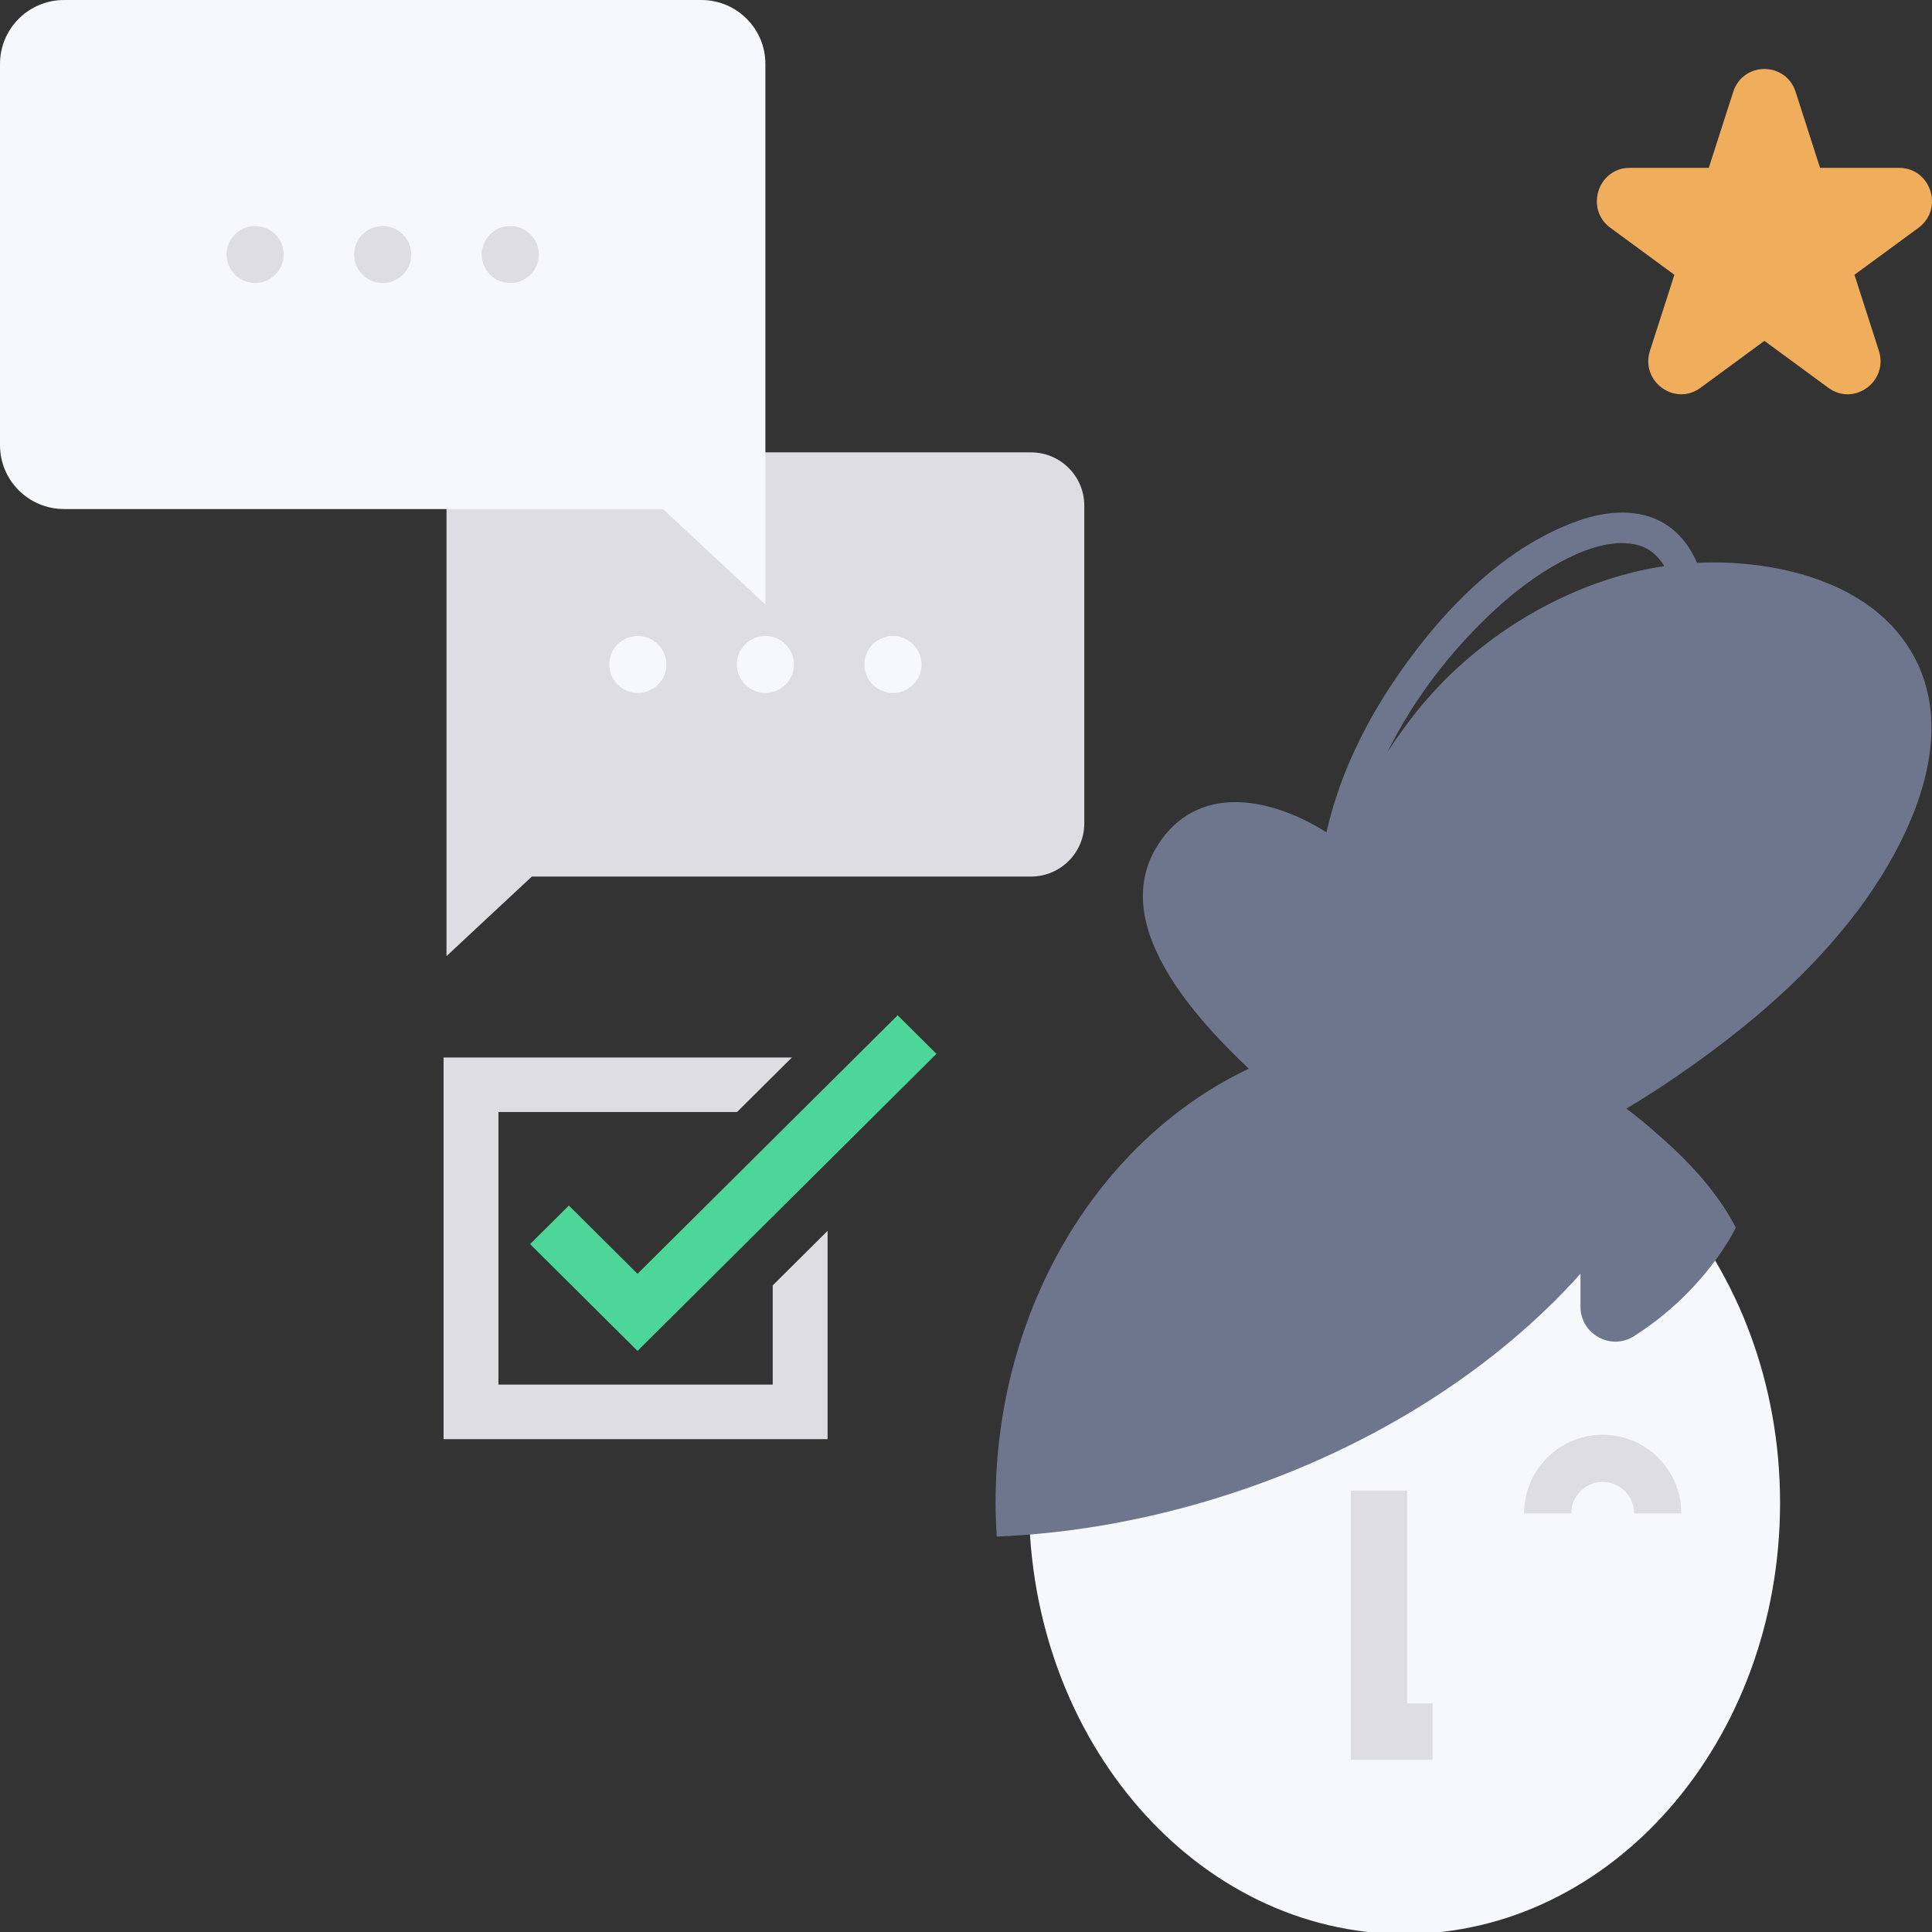
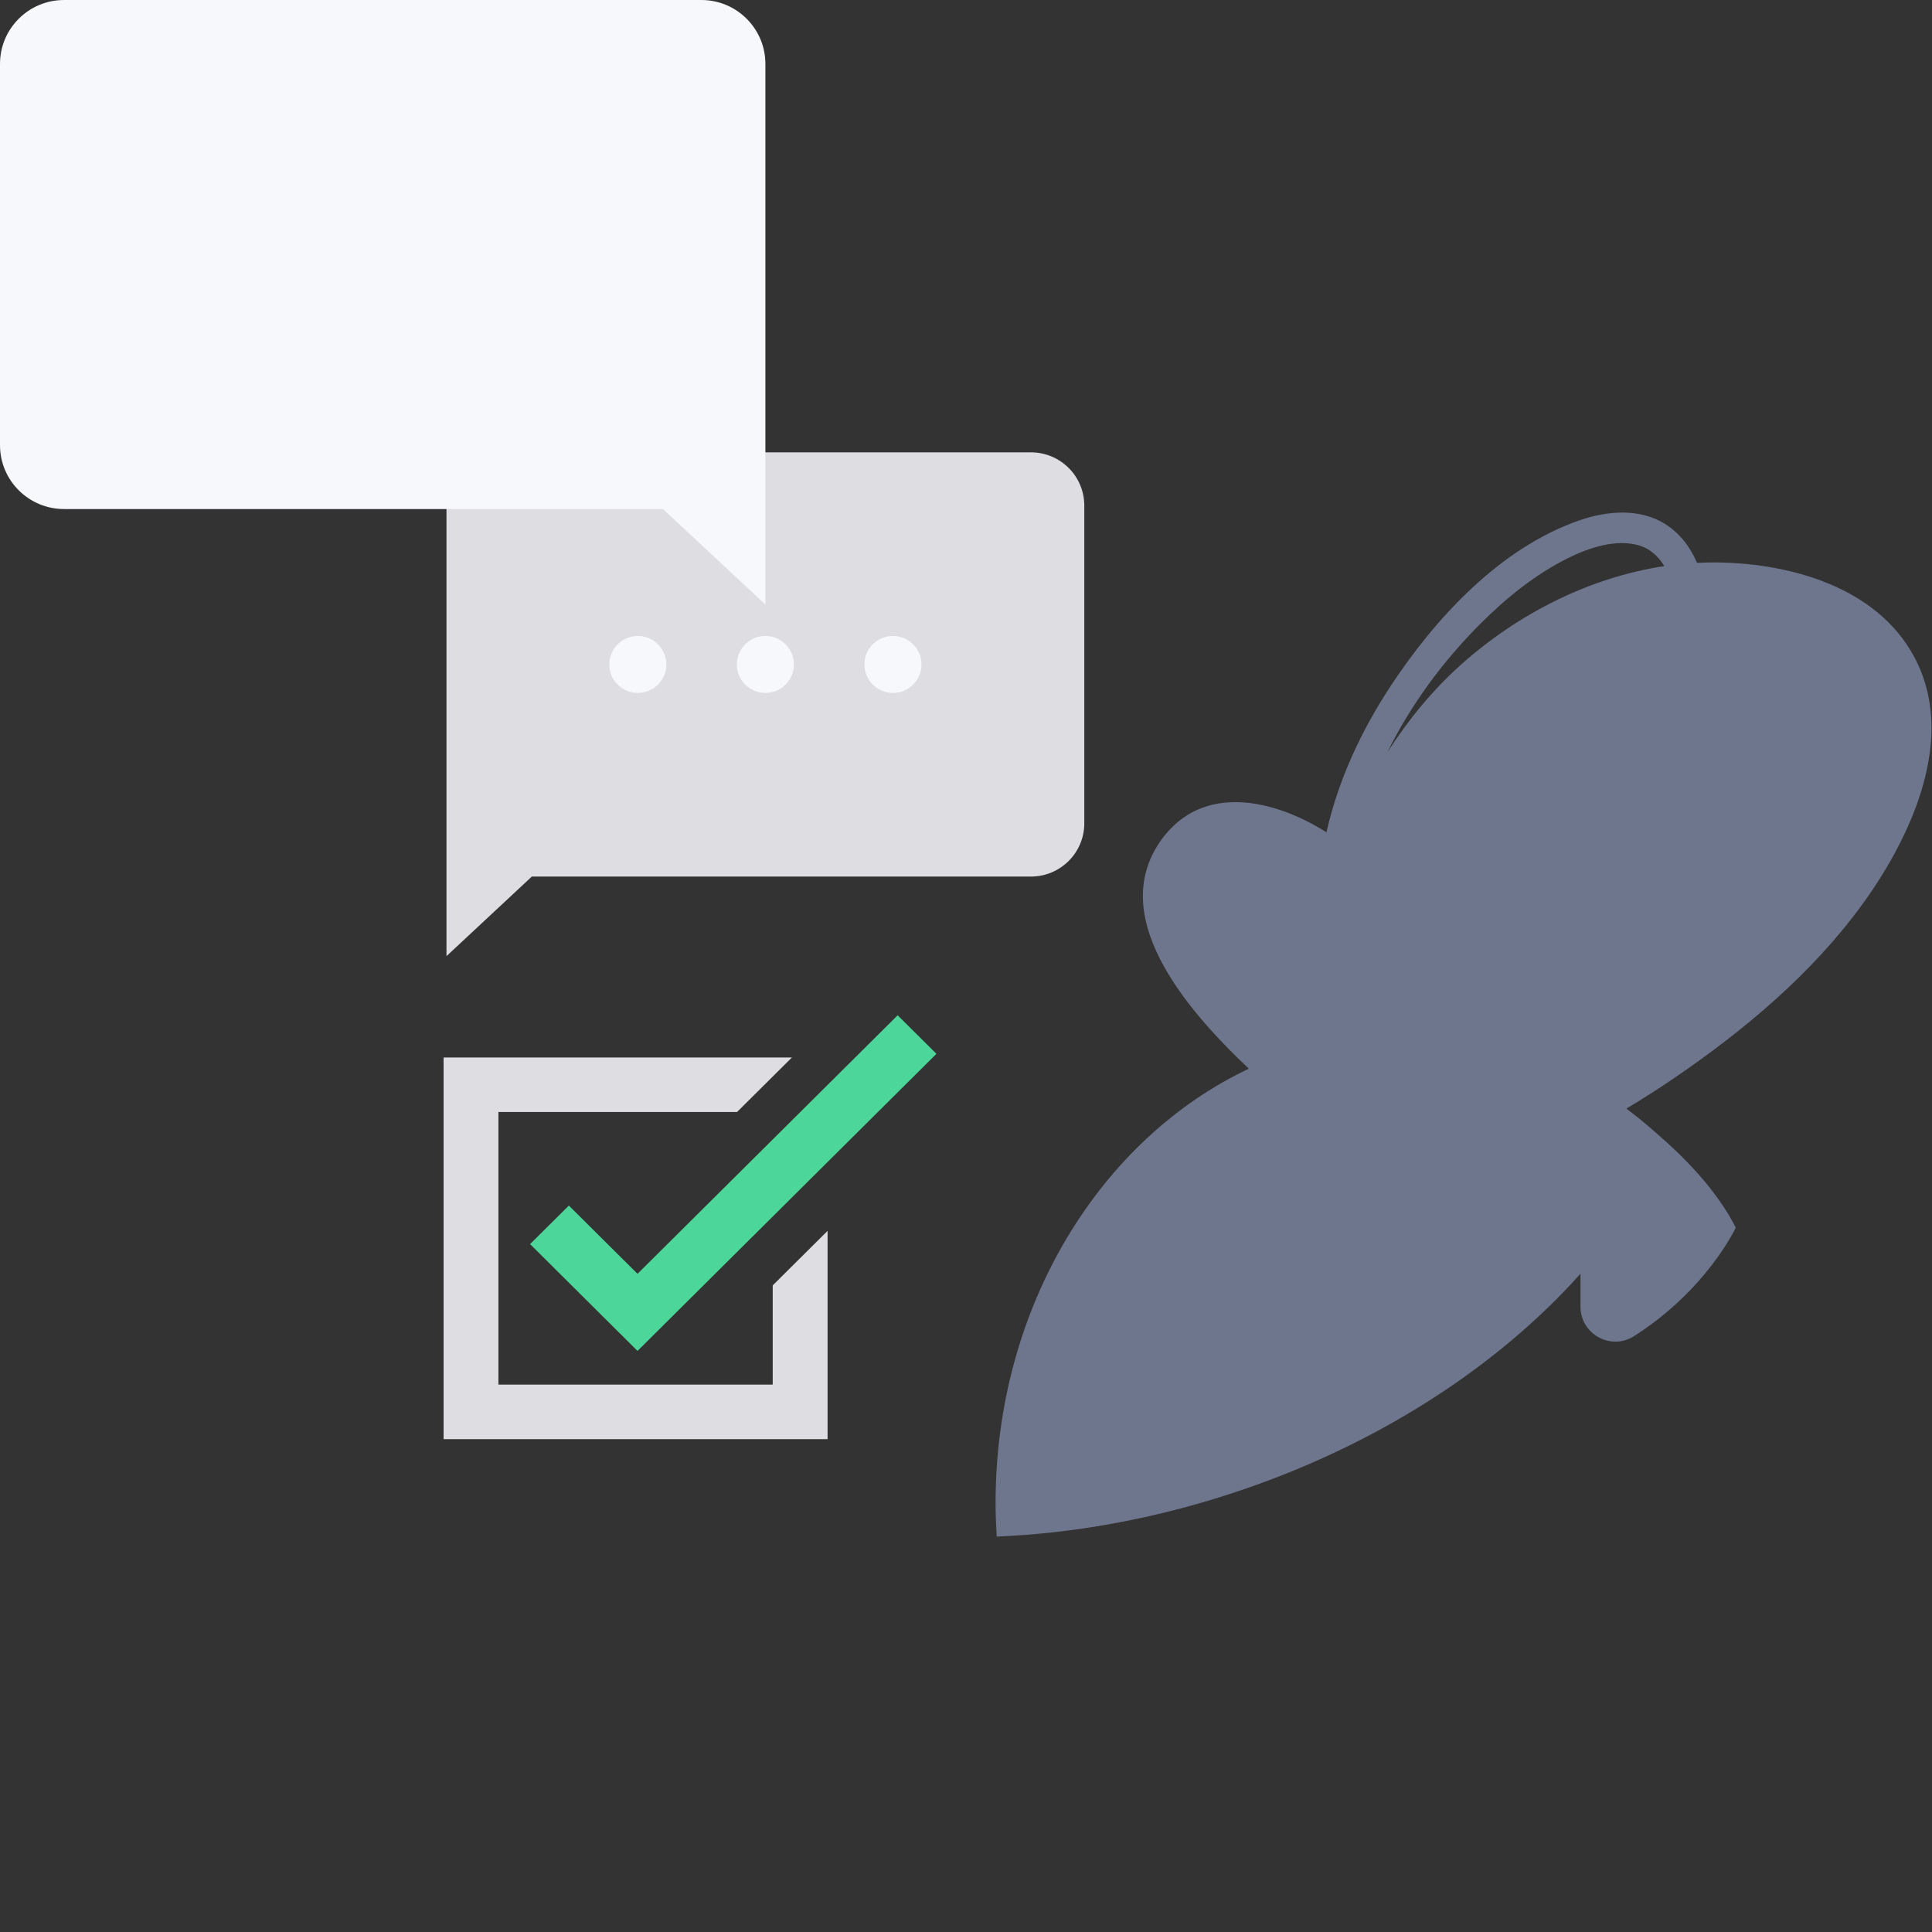
<svg xmlns="http://www.w3.org/2000/svg" width="133" height="133" viewBox="0 0 133 133">
  <rect x="0" y="0" width="133" height="133" fill="#333333" stroke="none" />
  <g fill="none" fill-rule="evenodd">
    <g>
      <g>
        <g>
          <g>
-             <path fill="#F7F8FC" d="M2.299 68.175c0-16.39 11.575-29.677 25.853-29.677 14.278 0 25.853 13.287 25.853 29.677S42.43 97.852 28.152 97.852c-14.278 0-25.853-13.287-25.853-29.677" transform="translate(-93 -1037) translate(58 406.5) translate(35 630.5) translate(68.536 35.286)" />
-             <path fill="#DDDDE2" d="M30.083 85.856L24.458 85.856 24.458 67.327 28.336 67.327 28.336 81.978 30.083 81.978zM39.629 68.897c0-1.195.971-2.165 2.164-2.165 1.194 0 2.165.97 2.165 2.165h3.247c0-2.99-2.423-5.413-5.412-5.413s-5.412 2.424-5.412 5.413h3.248z" transform="translate(-93 -1037) translate(58 406.5) translate(35 630.5) translate(68.536 35.286)" />
            <path fill="#6E768D" d="M40.179.539c1.894-.659 4.165-.864 5.932.26 1.03.655 1.718 1.596 2.176 2.661.46-.023.92-.032 1.382-.027 5.276.065 11.414 1.837 13.823 7.004 1.946 4.173.583 9.011-1.617 13.055l-.263.472-.27.464c-.227.383-.46.758-.697 1.122l-.286.433-.145.212-.29.417c-.097.137-.194.272-.292.406-3.468 4.751-8.08 8.61-12.913 11.909-1.077.735-2.177 1.437-3.297 2.106.706.524 1.39 1.084 2.052 1.677 1.998 1.712 4.192 3.974 5.482 6.514l-.124.245-.142.259-.197.338-.185.301-.142.221-.156.236-.172.25-.187.263-.202.274c-.035.047-.07.094-.107.141l-.226.29-.241.299-.127.152-.266.31-.14.158-.29.32-.307.323c-1 1.032-2.256 2.115-3.797 3.094-1.592 1.013-3.683-.142-3.683-2.029V52.4c-5.747 6.426-14.11 11.9-24.14 15.16-5.443 1.77-10.87 2.72-16.045 2.934-.048-.766-.08-1.538-.08-2.319 0-13.491 7.202-25.051 17.433-29.891l-.274-.261-.558-.542-.424-.424-.428-.438-.428-.45-.285-.308-.283-.313-.281-.318-.278-.323-.275-.327-.27-.331-.266-.336-.131-.17-.257-.341c-.043-.057-.085-.115-.126-.172l-.247-.347-.24-.35-.23-.353-.113-.178-.217-.357-.208-.36c-1.616-2.886-2.207-5.984-.193-8.77 2.845-3.937 7.796-2.76 11.358-.503.797-3.55 2.36-6.925 4.347-9.962C30.224 7.314 34.693 2.447 40.179.539zm4.128 1.725c-1.555-.461-3.402.12-4.93.884-2.26 1.133-4.248 2.75-6.028 4.531-2.546 2.55-4.759 5.539-6.369 8.805 1.44-2.228 3.093-4.26 5.083-6.036 3.893-3.473 8.802-5.983 13.976-6.762-.412-.673-.975-1.197-1.732-1.422z" transform="translate(-93 -1037) translate(58 406.5) translate(35 630.5) translate(68.536 35.286)" />
          </g>
          <g>
            <path fill="#DDDDE2" d="M22.658 18.594L22.658 25.425 3.776 25.425 3.776 6.66 20.2 6.66 23.977 2.907 0 2.907 0 29.179 26.435 29.179 26.435 14.841z" transform="translate(-93 -1037) translate(58 406.5) translate(35 630.5) translate(30.536 69.893)" />
            <path fill="#4DD699" d="M31.259 0L13.351 17.797 8.624 13.099 5.955 15.752 13.351 23.105 33.929 2.653z" transform="translate(-93 -1037) translate(58 406.5) translate(35 630.5) translate(30.536 69.893)" />
          </g>
          <g>
            <path fill="#DDDDE2" d="M34.41 31.14H70.97c2.029 0 3.674 1.642 3.674 3.667v21.87c0 2.025-1.645 3.666-3.674 3.666H36.612l-5.876 5.478V34.807c0-2.025 1.645-3.666 3.674-3.666" transform="translate(-93 -1037) translate(58 406.5) translate(35 630.5)" />
            <path fill="#F7F8FC" d="M50.724 45.742c0 1.083.88 1.96 1.966 1.96 1.084 0 1.964-.877 1.964-1.96s-.88-1.96-1.964-1.96c-1.086 0-1.966.877-1.966 1.96m8.782 0c0 1.083.88 1.96 1.965 1.96s1.965-.877 1.965-1.96-.88-1.96-1.965-1.96c-1.086 0-1.965.877-1.965 1.96m-17.563 0c0 1.083.88 1.96 1.965 1.96s1.964-.877 1.964-1.96-.879-1.96-1.964-1.96-1.965.877-1.965 1.96M48.28 0H4.41C1.974 0 0 1.97 0 4.4v26.243c0 2.43 1.974 4.4 4.41 4.4h41.227l7.053 6.574V4.399C52.69 1.97 50.715 0 48.28 0" transform="translate(-93 -1037) translate(58 406.5) translate(35 630.5)" />
-             <path fill="#DDDDE2" d="M26.345 15.56c-1.086 0-1.965.879-1.965 1.961 0 1.083.88 1.961 1.965 1.961s1.965-.878 1.965-1.96c0-1.083-.88-1.961-1.965-1.961m-8.782 0c-1.085 0-1.965.878-1.965 1.96 0 1.083.88 1.961 1.965 1.961s1.965-.878 1.965-1.96c0-1.083-.88-1.961-1.965-1.961m17.563 0c-1.085 0-1.965.878-1.965 1.96 0 1.083.88 1.961 1.965 1.961 1.086 0 1.965-.878 1.965-1.96 0-1.083-.88-1.961-1.965-1.961" transform="translate(-93 -1037) translate(58 406.5) translate(35 630.5)" />
          </g>
-           <path fill="#F0AE5D" d="M123.613 6.327l1.681 5.229h5.442c2.19 0 3.1 2.83 1.328 4.13l-4.402 3.23 1.68 5.228c.678 2.104-1.705 3.852-3.476 2.553l-4.402-3.232-4.402 3.232c-1.771 1.3-4.154-.45-3.477-2.553l1.682-5.228-4.403-3.23c-1.77-1.3-.86-4.13 1.329-4.13h5.44l1.682-5.229c.677-2.103 3.622-2.103 4.298 0" transform="translate(-93 -1037) translate(58 406.5) translate(35 630.5)" />
        </g>
      </g>
    </g>
  </g>
</svg>